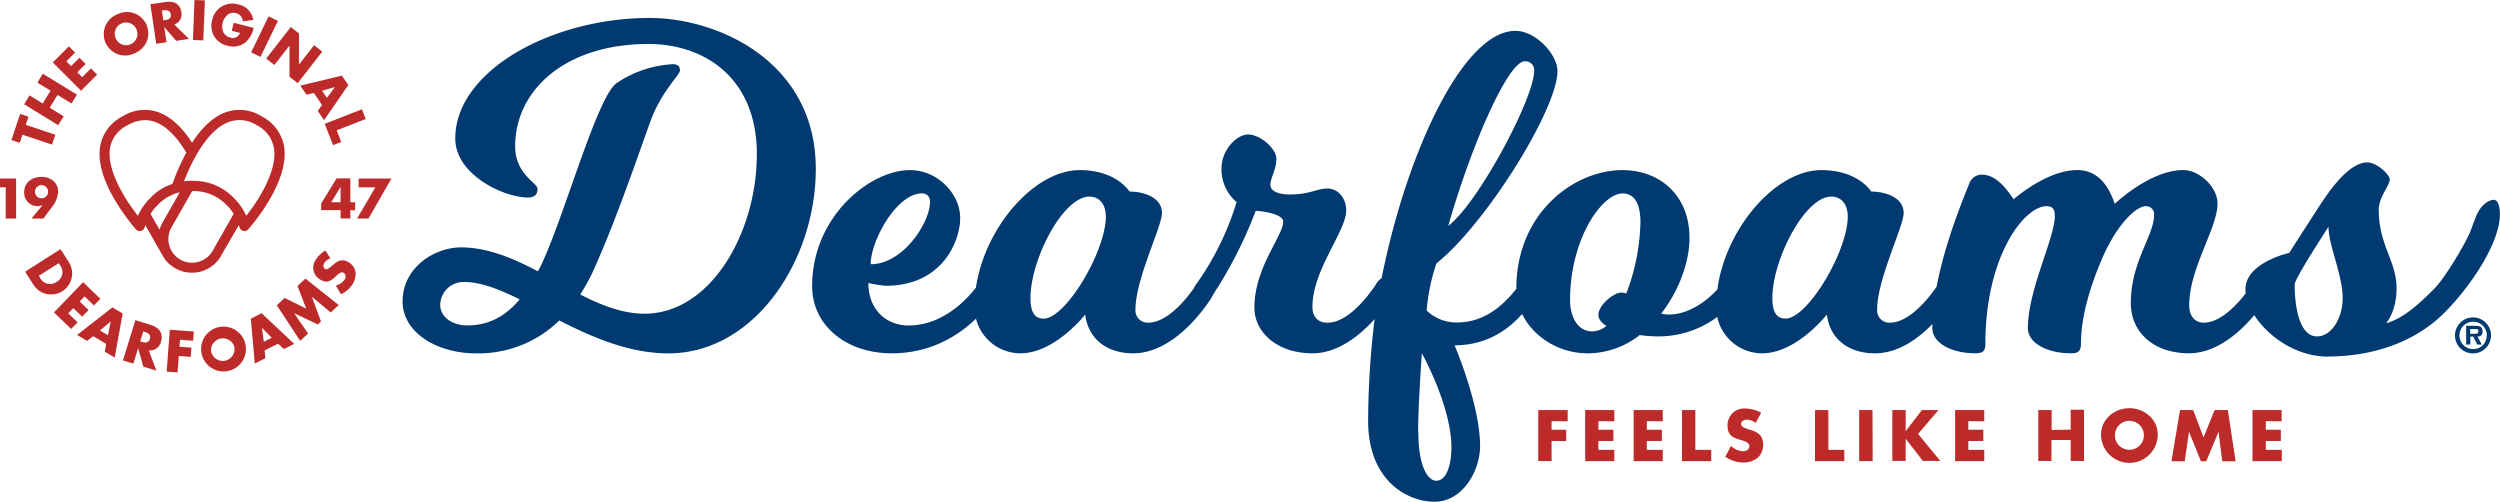
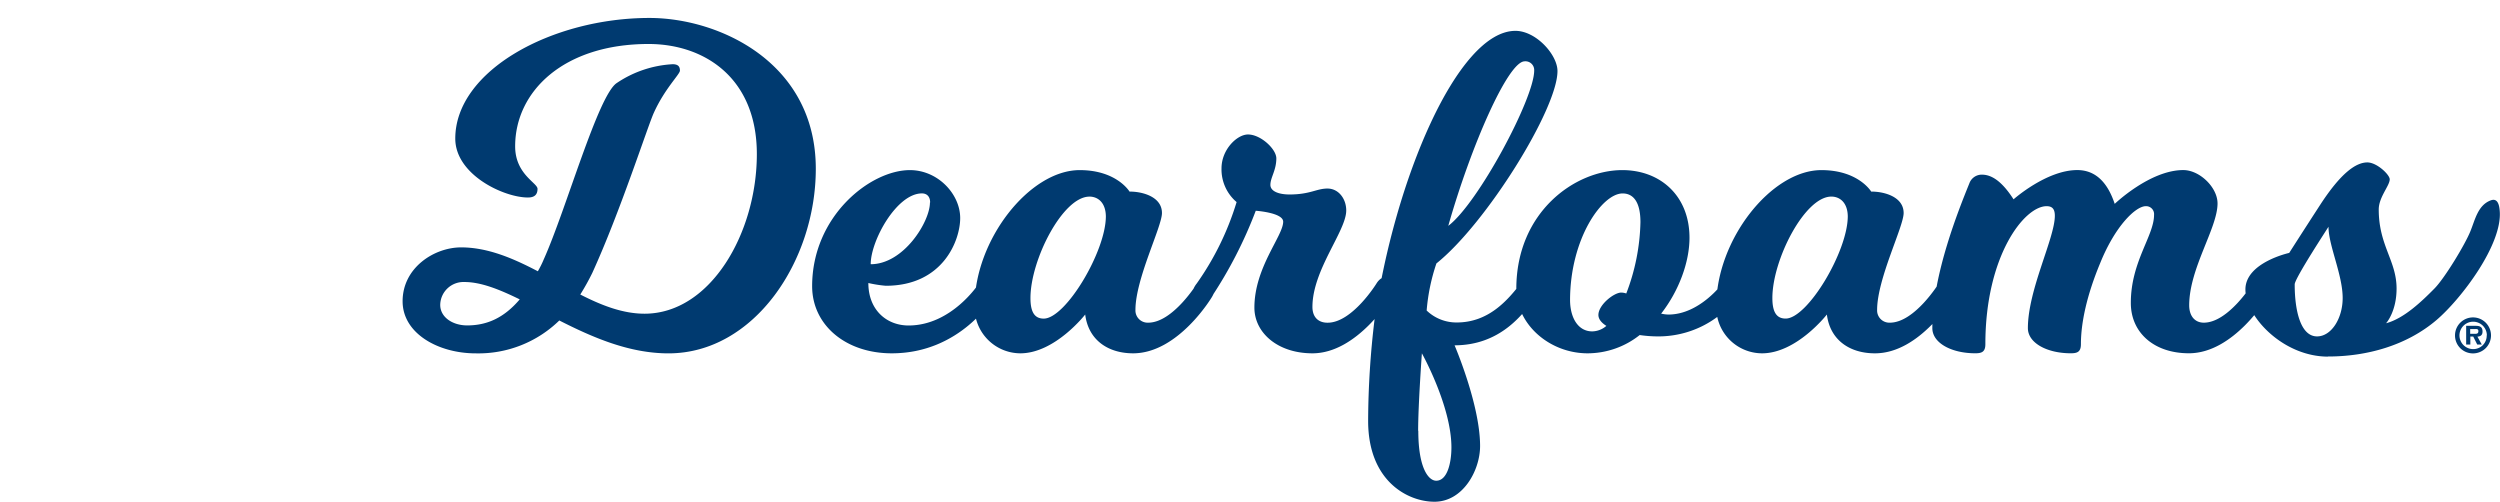
<svg xmlns="http://www.w3.org/2000/svg" viewBox="0 0 627.97 126">
-   <path d="M389.74 105.79v2.15h3.67v2.83h-3.67v5.05h-3.35V103h7.39v2.83zm11.76 0v2.15h3.77v2.83h-3.77V113h4v2.83h-7.32V103h7.32v2.83zm12.17 0v2.15h3.77v2.83h-3.77V113h4v2.83h-7.32V103h7.32v2.83zm12.18 7.21h4v2.83h-7.35V103h3.35zm15.15-6.74a3.52 3.52 0 0 0-2.22-.85c-.62 0-1.43.36-1.43 1.08s.9 1 1.49 1.23l.85.26c1.79.53 3.18 1.43 3.18 3.52a4.37 4.37 0 0 1-1.33 3.47 5.65 5.65 0 0 1-3.65 1.21 7.94 7.94 0 0 1-4.52-1.47l1.43-2.7a4.59 4.59 0 0 0 3 1.33c.79 0 1.62-.39 1.62-1.3s-1.31-1.26-2-1.47c-2.1-.6-3.48-1.14-3.48-3.64a4.17 4.17 0 0 1 4.44-4.32 8.81 8.81 0 0 1 4 1.06zm18.27 6.74h4v2.83h-7.36V103h3.35zm11.12 2.82H467V103h3.35zM482.77 103h4.15l-5.12 6 5.58 6.78H483l-4.32-5.58v5.58h-3.35V103h3.35v5.31zm11.65 2.79v2.15h3.77v2.83h-3.77V113h4v2.83h-7.32V103h7.32v2.83zm25.71 2.13v-5h3.35v12.87h-3.35v-5.27h-4.83v5.27H512V103h3.35v5zm21.87 1.23a7.12 7.12 0 0 1-14.24 0c0-3.89 3.41-6.62 7.12-6.62s7.12 2.73 7.12 6.62zm-10.76 0a3.64 3.64 0 1 0 7.27 0 3.64 3.64 0 0 0-7.27 0zM547.6 103h3.3l2.61 6.88 2.77-6.88h3.33l1.95 12.87h-3.35l-.94-7.41-3.09 7.41h-1.33l-3-7.41-1.08 7.41h-3.33zm21.55 2.79v2.15h3.77v2.83h-3.77V113h4v2.83h-7.35V103h7.32v2.83z" fill="#bc2b2a" />
  <path d="M616.67 84.25a4.52 4.52 0 1 1 4.52 4.52 4.5 4.5 0 0 1-4.52-4.52zm8 0a3.44 3.44 0 1 0-3.44 3.44 3.36 3.36 0 0 0 3.4-3.44zm-1.28 2.29h-1.14l-1-2h-.73v2h-1.05v-4.7h2.28c1.08 0 1.83.19 1.83 1.44 0 .87-.45 1.22-1.28 1.28zm-1.67-2.69c.52 0 .82-.11.82-.71s-.6-.48-1.06-.48h-1v1.19zM190.11 38.71c0-19.28-13.31-27.66-27.2-27.66-21.23 0-33.51 11.82-33.51 25.71 0 7 5.62 9.18 5.62 10.67s-.8 2.18-2.41 2.18c-6.08 0-18.25-5.74-18.25-14.8 0-17.1 24.33-30.3 48.78-30.3 17.44 0 41.78 11.13 41.78 37.88 0 23.18-15.5 46.37-37 46.37-9.87 0-19.05-4-27.43-8.26a29.09 29.09 0 0 1-21 8.26c-9.41 0-18.36-5-18.36-13.08 0-8.49 8-13.54 14.69-13.54s13.08 2.75 19.28 6a24.29 24.29 0 0 0 1.49-3c5.62-12.51 13.66-41.32 18.36-44.3a27.75 27.75 0 0 1 14-4.71c1.49 0 1.84.69 1.84 1.61s-3.79 4.48-6.54 10.56c-1.49 3.21-8.49 25-15.49 40.29a60 60 0 0 1-3 5.39c5.39 2.75 10.67 4.82 16.18 4.82 16.58-.04 28.17-20.35 28.17-40.09zm-79.53 37.87c0 3.1 3.1 5.16 6.77 5.16 5.05 0 9.3-1.95 13.2-6.54-5.16-2.53-9.75-4.36-13.89-4.36a5.84 5.84 0 0 0-6.08 5.74zM224 88.75c-11.59 0-20-7.12-20-16.87 0-17.56 14.58-29.15 24.56-29.15 7 0 12.63 6 12.63 12.05 0 5.51-4.25 17-18.71 17a31.45 31.45 0 0 1-4.36-.69c0 6.77 4.59 10.67 10.1 10.67 10.9 0 17.67-10.56 17.67-10.56s.92-1.61 2.3-1.61a2.4 2.4 0 0 1 2.41 2.3 7.55 7.55 0 0 1-1 2.75s-8.21 14.11-25.6 14.11zm9.64-37.87c0-1.49-.8-2.3-2.07-2.3-6.31 0-12.86 11.82-12.86 17.79 8.29 0 14.88-10.68 14.88-15.5zm51 37.87c-6.31 0-11.25-3.33-12.05-9.75 0 0-7.58 9.75-16.3 9.75a11.54 11.54 0 0 1-11.48-11.93c0-16.53 13.77-34.09 26.4-34.09 9.3 0 12.51 5.39 12.51 5.39 3.44 0 8.15 1.38 8.15 5.39 0 3.44-6.66 16.53-6.66 24.33a3.07 3.07 0 0 0 3.21 3.21c6.2 0 12.28-9.87 12.28-9.87s.92-1.61 2.3-1.61a2.4 2.4 0 0 1 2.41 2.3 7.55 7.55 0 0 1-1 2.75S296 88.75 284.62 88.75zm-11-39.36c-6.66 0-14.8 15.84-14.8 25.48 0 3.33.92 5.16 3.33 5.16 5.51 0 15.61-16.87 15.61-25.71-.05-3.32-1.88-4.94-4.18-4.94zm59.85 31.67c6.2 0 12.28-9.87 12.28-9.87s.92-1.61 2.3-1.61a2.4 2.4 0 0 1 2.41 2.3 7.55 7.55 0 0 1-1 2.75S341 88.75 329.67 88.75c-8.72 0-14.58-5.16-14.58-11.48 0-10.1 7.23-18 7.23-21.58 0-2.29-6.89-2.75-6.89-2.75a109 109 0 0 1-11.13 21.69 3.35 3.35 0 0 1-2.53 1.72 2.69 2.69 0 0 1-2.41-2.41 6.14 6.14 0 0 1 1.26-2.75 71 71 0 0 0 10-20.43 10.76 10.76 0 0 1-3.79-8.49c0-4.71 3.9-8.49 6.65-8.49 3.21 0 7.12 3.67 7.12 6 0 3-1.49 4.82-1.49 6.66 0 1.6 2.07 2.41 4.82 2.41 5.16 0 6.77-1.49 9.52-1.49s4.71 2.53 4.71 5.51c0 5.16-8.49 14.92-8.49 24.22 0 2.59 1.49 3.97 3.78 3.97zm31.88 5.68s6.41 14.9 6.41 25.29c0 6.09-4.27 14-11.47 14-6.64 0-16.65-5.13-16.65-20.3a217.21 217.21 0 0 1 1.62-25.56c5-35 20.85-72.42 35.38-72.42 5.17 0 10.56 6 10.56 10.1 0 9.53-17.91 38.33-30.41 48.32A48.83 48.83 0 0 0 358.36 78a10.77 10.77 0 0 0 7.58 3c7.92 0 12.74-5.51 16.07-9.87 0 0 .92-1.61 2.29-1.61a2.4 2.4 0 0 1 2.41 2.3 7.55 7.55 0 0 1-1 2.75c-3.13 4.43-8.91 12.17-20.38 12.17zm-9.11 21.47c0 9.43 2.58 12.54 4.5 12.54 2.81 0 3.82-4.54 3.82-8.36 0-10.39-7.42-23.64-7.42-23.64s-.94 13.01-.94 19.46zm26.7-92.8c-4.13 0-13.43 21.12-19.17 41.32 7.46-5.62 21.58-32 21.58-39a2.2 2.2 0 0 0-2.45-2.32zm33.39 69.09a32 32 0 0 1-4.48-.34 21.1 21.1 0 0 1-13.08 4.59c-9.53 0-17.91-7.23-17.91-16.18 0-19.28 14.69-29.84 26.63-29.84 9.52 0 16.87 6.43 16.87 17 0 6.08-2.64 13.31-7.12 19.05a9 9 0 0 0 1.84.23c7.81 0 13.54-7.8 13.54-7.8s.92-1.61 2.3-1.61a2.4 2.4 0 0 1 2.41 2.3 7.55 7.55 0 0 1-1 2.75 24.77 24.77 0 0 1-20 9.85zm-16.41-1.26a5.56 5.56 0 0 0 3.56-1.38c-1.26-.8-2-1.72-2-2.75 0-2.53 3.9-5.62 5.74-5.62a4.16 4.16 0 0 1 1.26.23 52.73 52.73 0 0 0 3.56-17.9c0-5.17-1.84-7.23-4.48-7.23-5.16 0-13.2 11.36-13.2 26.86.05 4.55 2.12 7.79 5.56 7.79zm71 5.51c-6.31 0-11.25-3.33-12.05-9.75 0 0-7.58 9.75-16.3 9.75a11.54 11.54 0 0 1-11.48-11.93c0-16.53 13.77-34.09 26.4-34.09 9.3 0 12.51 5.39 12.51 5.39 3.44 0 8.15 1.38 8.15 5.39 0 3.44-6.66 16.53-6.66 24.33a3.07 3.07 0 0 0 3.21 3.21c6.2 0 12.28-9.87 12.28-9.87s.92-1.61 2.3-1.61a2.4 2.4 0 0 1 2.41 2.3 7.55 7.55 0 0 1-1 2.75S482.34 88.75 471 88.75zM460 49.38c-6.66 0-14.8 15.84-14.8 25.48 0 3.33.92 5.16 3.33 5.16 5.51 0 15.61-16.87 15.61-25.71-.05-3.31-1.89-4.93-4.14-4.93zM541.07 54a2 2 0 0 0-2.07-2.21c-2.53 0-7.69 4.94-11.48 14.35-3.33 8-4.82 14.92-4.82 20.31 0 1.95-.92 2.29-2.53 2.29-6.08 0-10.79-2.64-10.79-6.31 0-9.64 6.77-22.61 6.77-28.23 0-1.61-.57-2.41-2.07-2.41-5.62 0-15.38 12.51-15.38 34.66 0 1.95-.92 2.29-2.53 2.29-6.08 0-10.79-2.64-10.79-6.31 0-13.43 6.66-29.84 9.3-36.38a3.31 3.31 0 0 1 3.1-2.18c1.72 0 4.48.69 8 6.2 0 0 8.26-7.35 16-7.35 5 0 7.81 3.67 9.41 8.49 0 0 8.84-8.49 17.22-8.49 4.13 0 8.61 4.36 8.61 8.38 0 6.2-7.12 16.3-7.12 25.59 0 2.64 1.38 4.36 3.67 4.36 6.2 0 12.28-9.87 12.28-9.87s.92-1.61 2.3-1.61a2.4 2.4 0 0 1 2.41 2.3 7.55 7.55 0 0 1-1 2.75s-8.38 14.12-19.74 14.12c-8.72 0-14.58-5.16-14.58-12.62-.03-10.33 5.83-16.87 5.83-22.12zm43.72 35.58c-11.36 0-20.77-10.1-20.77-16.87s11-9.18 11-9.18 2.41-3.79 7.69-11.94 9.07-10.79 11.94-10.79c2.41 0 5.62 3.1 5.62 4.24 0 1.61-2.76 4.48-2.76 7.58 0 9.07 4.48 12.86 4.48 19.86 0 5.85-2.64 8.72-2.64 8.72 4.48-1.19 8.93-5.45 12.17-8.74 2.56-2.6 7.65-11 9-14.34 1.19-2.87 1.86-6.57 5.13-7.79 1.74-.65 2.13 1.17 2.25 2.61.75 8.45-9.71 22.2-15.89 27.46-7.52 6.39-17.45 9.15-27.23 9.15zm-8.39-18.16c0 6.65 1.49 13.08 5.62 13.08 3.56 0 6.43-4.48 6.43-9.64 0-5.85-3.56-13.2-3.56-17.91.01.05-8.49 12.97-8.49 14.47z" fill="#003a70" />
-   <path d="M71.34 36.7a10.47 10.47 0 0 0-5.55-7.44 10.47 10.47 0 0 0-9.28-1c-3.37 1.29-6.12 4.29-8.26 7.57-2.14-3.28-4.9-6.28-8.26-7.57a10.47 10.47 0 0 0-9.27 1 10.47 10.47 0 0 0-5.55 7.44c-1.4 8.05 6.49 18 8.94 20.89a1.28 1.28 0 0 0 2.21-.5c.05-.19.11-.37.17-.55l4.39 7.71q.2.34.42.66v.05c.14.2.29.39.45.57l.09.1c.14.16.29.31.44.46l.17.16.41.35.26.2.39.27.33.21.17.11.17.08c.2.11.41.21.62.3l.32.14a8.61 8.61 0 0 0 .86.29 8.37 8.37 0 0 0 .87.18l.26.05h.13a8.2 8.2 0 0 0 5.18-1.05 8.6 8.6 0 0 0 .91-.61 8.4 8.4 0 0 0 2.47-3l4.2-7.23c.06.18.12.37.17.55a1.28 1.28 0 0 0 2.21.5c2.47-2.86 10.36-12.84 8.96-20.89zm-36.7 17.51c-4.15-5.29-7.82-12.1-7-17.07A7.93 7.93 0 0 1 32 31.48a8.91 8.91 0 0 1 4.43-1.3 7.38 7.38 0 0 1 2.67.51c3.13 1.2 5.73 4.35 7.7 7.65a53 53 0 0 0-3.48 7.86 14 14 0 0 0-2.33 1 13.82 13.82 0 0 0-3.09 2.39 14.82 14.82 0 0 0-3.26 4.62zm6.22 1.63a8.46 8.46 0 0 0-.78 1.87l-2.27-4a12.65 12.65 0 0 1 1.88-2.3 11.34 11.34 0 0 1 5.47-3.12zM53.41 63a5.94 5.94 0 0 1-10.33-5.9l5.2-9.1a11.33 11.33 0 0 1 6 1.47 11.53 11.53 0 0 1 2.59 2 12.25 12.25 0 0 1 1.83 2.24zm8.46-8.78a14.77 14.77 0 0 0-3.22-4.57 13.95 13.95 0 0 0-10-4.23h-.93q-.76 0-1.51.13c1.66-4.3 5.56-12.73 11.19-14.89a7.93 7.93 0 0 1 7.1.8 7.93 7.93 0 0 1 4.29 5.66c.89 4.98-2.79 11.79-6.93 17.09zM17.3 65.86l-2.09-3.28-8.9 5.66 2.09 3.28a5.27 5.27 0 1 0 8.9-5.66zm-3.1 4.94a2.77 2.77 0 0 1-4.12-1l-.33-.52 5-3.17.35.54a2.78 2.78 0 0 1-.9 4.16zm2.94 7.9l1.27-1.31 2.22 2.15 1.61-1.67-2.22-2.15 1.22-1.27 2.35 2.27 1.61-1.67-4.31-4.17-7.33 7.59 4.32 4.16 1.61-1.67zm2.23 5.43l2.49 1.5 1.57-1.19 3.24 1.95-.36 1.92 2.5 1.51 2-11.08-2.56-1.54zm7.74.07l-2-1.18 2.7-2.29zm10.77-2.57L34 80.43l-3.11 10.1 2.62.8 1.18-3.88L36 92.09l3.27 1-1.9-5.09a2.84 2.84 0 0 0 3.08-2.18c.65-2.17-.57-3.59-2.57-4.19zm-.22 3.5c-.33 1.1-1.35 1-2.2.7l-.25-.08.79-2.51.25.08c.83.26 1.75.68 1.41 1.81zm4.21 8.21l2.73.2.31-4.13 3 .23.17-2.32-3-.22.14-1.76 3.3.25.17-2.32-6.04-.45zm13.04-11.16a5.63 5.63 0 1 0 6.73 4.27 5.63 5.63 0 0 0-6.73-4.27zm1.57 8.44A3 3 0 0 1 53 88.07 3 3 0 0 1 58.83 87a3 3 0 0 1-2.35 3.62zM63 80.06l1 11.26L66.64 90l-.16-2 3.39-1.67 1.42 1.34 2.62-1.29-8.22-7.71zm2.78 2.26l2.49 2.52-2 1-.47-3.51zm8.95-10.48l2.18 5.67-5.41-2.67-1.97 1.84 5.87 8.94 1.99-1.85-3.48-5.05.02-.02 5.9 2.8.8-.75-2.28-6.17.02-.01 4.7 3.92 2.01-1.87-8.35-6.64zm12.72-6.03c-1.46-.88-2.68-.3-3.81.74l-.54.45c-.38.33-1 .84-1.49.52s-.41-1-.15-1.46A2.89 2.89 0 0 1 83 64.91l-1.26-2a7.22 7.22 0 0 0-2.45 2.38 3.42 3.42 0 0 0 1.15 4.94c1.75 1.06 2.72.32 4-.9.45-.42 1.23-1.2 1.89-.8a1.17 1.17 0 0 1 .22 1.69 3.76 3.76 0 0 1-2.19 1.52l1.28 2.15a6.51 6.51 0 0 0 2.95-2.55 4.63 4.63 0 0 0 .7-3.08 3.58 3.58 0 0 0-1.84-2.45zM0 47.06h1.44v7.83h2.61V44.84H0zm9.33 4.73a3.32 3.32 0 0 0 1.41-.31L7.9 54.89h3l2.1-2.81a6.92 6.92 0 0 0 1.61-4 3.66 3.66 0 0 0-1.35-2.77 4.67 4.67 0 0 0-2.86-.87c-2.29 0-4.32 1.33-4.32 3.8a3.34 3.34 0 0 0 3.25 3.55zm1.11-5.28a1.65 1.65 0 1 1 0 3.3 1.65 1.65 0 0 1 0-3.3zM88 54.89v-2.08h1.21v-2H88v-6h-3.45l-3.88 6.3v1.67h4.88v2.08zm-4.8-4.08l2.35-3.86v3.86zm6.88-5.97v2.22h4.2l-4.59 7.83h2.87l5.77-10.05zm-76.18-11l-7.43-2.49.69-2.05-2.1-.7-2.2 6.57 2.1.7.68-2.04 7.43 2.49zm2.09-4.63l-3.51-2.15 1.97-3.21L17.96 26l1.36-2.23-8.56-5.25-1.37 2.23 3.31 2.02-1.97 3.22-3.31-2.03-1.36 2.23 8.57 5.25zm8.41-10.46l-1.56-1.57-2.2 2.2-1.22-1.23 2.08-2.08-1.56-1.56-2.08 2.08-1.19-1.19 2.19-2.19-1.56-1.57-4.04 4.04 7.1 7.11zm9.39-5.36a5.36 5.36 0 1 0-4.27-9.82 5.36 5.36 0 1 0 4.27 9.82zm-3.26-7.5a2.81 2.81 0 0 1 3.66 1.3A2.84 2.84 0 1 1 29 9.46a2.81 2.81 0 0 1 1.53-3.57zm11.29 4.72l-.56-3.82 3 3.46 3.22-.47-3.7-3.62A2.7 2.7 0 0 0 45.54 3C45.23.91 43.6.2 41.64.49l-3.86.57L39.24 11zm-.92-8c.84-.12 1.82-.11 2 1S42.11 5 41.27 5.09h-.25l-.36-2.48zm7.557 7.435L48.855.002l2.608.104-.398 10.042zM57.21 11.5a4.86 4.86 0 0 0 4.5-.91 6.46 6.46 0 0 0 2-3.6l-5-1.26-.5 2 2.07.52a1.9 1.9 0 0 1-2.47 1.18c-1.73-.43-2.25-2.19-1.88-3.7s1.64-2.86 3.3-2.44A2.27 2.27 0 0 1 61 5.36L63.61 5a4.67 4.67 0 0 0-3.71-3.87 5.14 5.14 0 0 0-6.6 3.93 5.08 5.08 0 0 0 3.91 6.44zm5.872 1.645l4.382-9.033 2.349 1.139-4.383 9.033zm5.838 3.175l3.79-4.85.02.01-.01 7.8 2.06 1.61 6.17-7.93-2.06-1.6-3.77 4.84-.02-.02V8.4l-2.06-1.61-6.18 7.93zM77 23.79l1.83-.43 2.05 3-1.06 1.53 1.59 2.29 6.09-8.84L85.87 19l-10.45 2.51zm7.12-1.92l-2 2.7-1.24-1.78zm-.46 14.59l2.06-.81-1.14-2.91 7.3-2.86-.96-2.43-9.36 3.66z" fill="#bc2b2a" />
</svg>